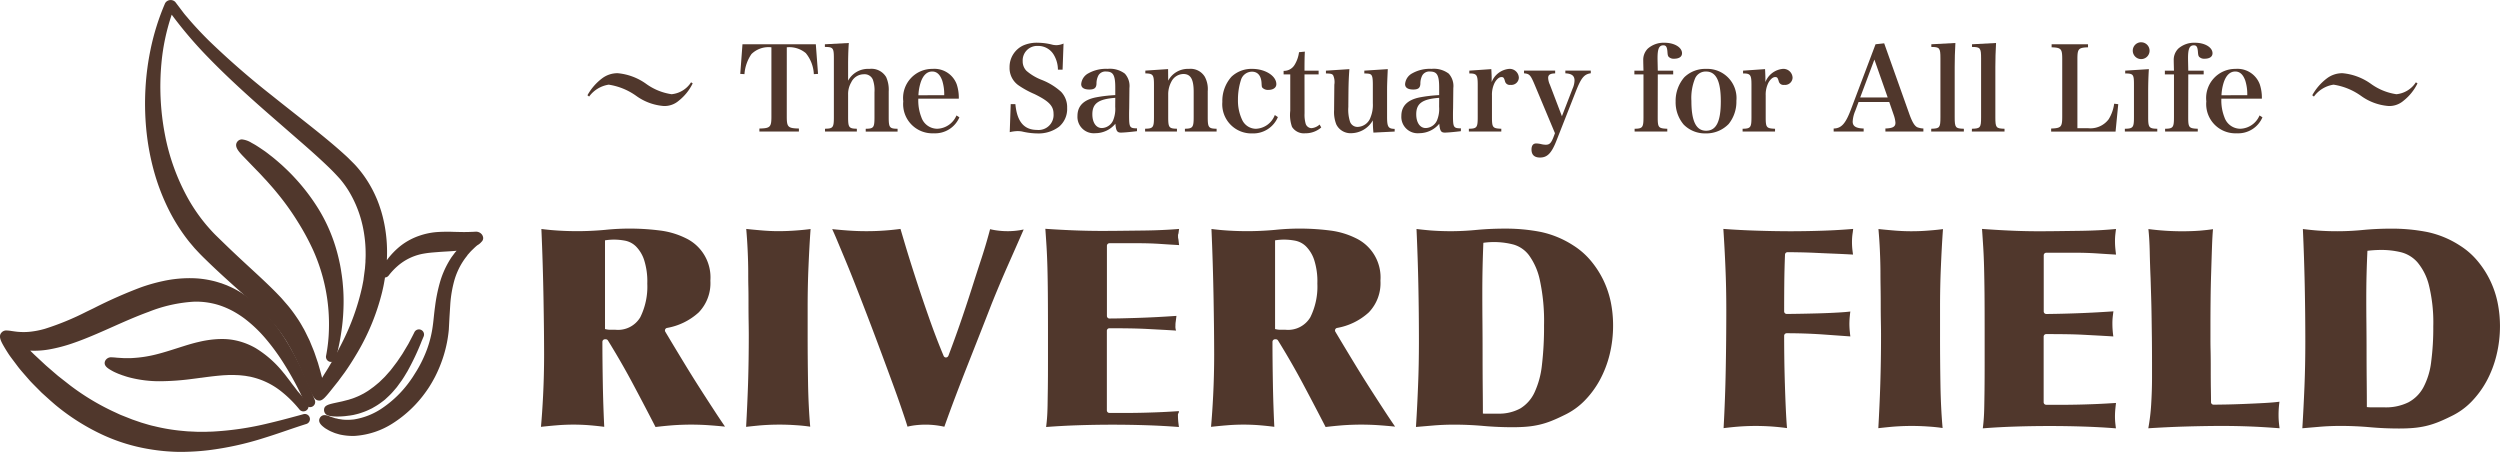
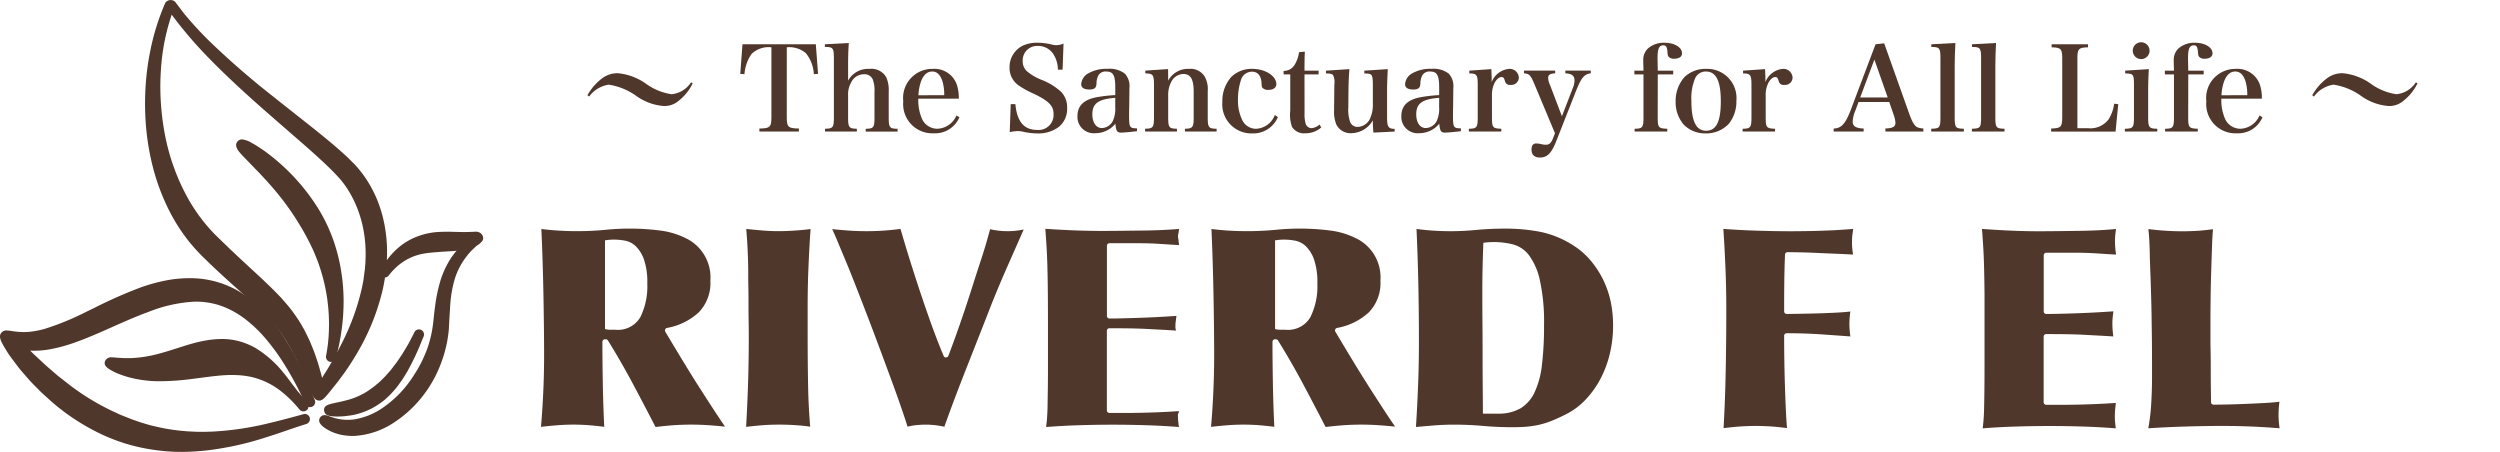
<svg xmlns="http://www.w3.org/2000/svg" width="218.139" height="39.429" viewBox="0 0 218.139 39.429">
  <g transform="translate(0.204 0.202)">
    <g transform="translate(47.004 19.745)">
      <g transform="translate(17.896 0.029)">
        <path d="M204.865,62.557c.052.6.095,1.231.124,1.874.034.728.05,1.392.05,1.971,0,.33,0,.738.012,1.225s.012,1,.012,1.53q0,.768.012,1.5c.009.49.012.9.012,1.232,0,1.4-.02,2.783-.061,4.1-.042,1.283-.1,2.573-.172,3.837q.521-.059,1.137-.119a20.764,20.764,0,0,1,3.212-.025c.44.028.856.071,1.245.13-.1-1.113-.162-2.352-.187-3.689h0q-.037-2.175-.037-4.286V69.355c0-1.2.025-2.39.075-3.535.044-1.033.1-2.127.181-3.255-.366.049-.772.09-1.213.123-.551.042-1.094.063-1.612.063-.467,0-.993-.025-1.564-.076Q205.416,62.617,204.865,62.557Z" transform="translate(-204.856 -62.557)" fill="#50372c" />
      </g>
      <g transform="translate(25.406 0.025)">
        <path d="M236.672,79.625a7.564,7.564,0,0,1,1.651.184q.512-1.434.982-2.672.5-1.316,1-2.584l1.022-2.594q.524-1.327,1.121-2.865c.47-1.171.962-2.334,1.461-3.461q.673-1.516,1.337-3.036l-.371.069a6.808,6.808,0,0,1-1.874.027,5.974,5.974,0,0,1-.686-.123c-.218.832-.464,1.67-.732,2.491q-.437,1.328-.861,2.666c-.369,1.153-.725,2.225-1.06,3.185-.308.884-.64,1.8-.987,2.711a.251.251,0,0,1-.208.143.224.224,0,0,1-.205-.136c-.436-1.037-.873-2.181-1.3-3.4-.42-1.192-.818-2.375-1.186-3.518q-.538-1.664-.9-2.884h0l-.38-1.281a22.261,22.261,0,0,1-4.629.136q-.662-.048-1.33-.118c.092.195.2.44.329.739q.335.8.8,1.913t1,2.486q.535,1.367,1.085,2.808t1.085,2.881q.535,1.439,1,2.707t.81,2.288c.195.567.351,1.041.464,1.414a5.514,5.514,0,0,1,.683-.123A7.807,7.807,0,0,1,236.672,79.625Z" transform="translate(-228.538 -62.545)" fill="#50372c" />
      </g>
      <g transform="translate(44.004 0.017)">
        <path d="M287.183,62.519q.062.867.106,1.584.049.825.075,1.795t.037,2.251q.011,1.28.012,3.241V74.1q0,1.416-.012,2.324l-.024,1.54c-.009.429-.025.8-.051,1.119-.018.234-.044.478-.076.731.913-.07,1.846-.122,2.775-.152,2.02-.066,4.018-.066,6.057,0,.919.03,1.846.082,2.757.152-.016-.115-.031-.232-.045-.351a5.677,5.677,0,0,1-.04-.671.313.313,0,0,1,.068-.223c.006-.049.012-.1.02-.141l-.76.046c-.426.025-.865.046-1.314.062s-.879.029-1.287.037-.731.012-.964.012h-1.744a.222.222,0,0,1-.222-.222V71.418a.222.222,0,0,1,.222-.222q.974,0,1.772.013t1.516.049l1.4.075q.545.03,1.13.067a.006.006,0,0,1,0,0,.984.984,0,0,1-.055-.429,1.9,1.9,0,0,1,.021-.334l.017-.128c.016-.126.031-.257.049-.391-.6.041-1.184.076-1.748.106q-.974.049-1.788.074t-1.409.038c-.4.008-.7.011-.9.011a.222.222,0,0,1-.222-.222V64a.222.222,0,0,1,.222-.222h2.616c.608,0,1.233.022,1.86.063q.788.054,1.6.1c-.018-.145-.035-.29-.051-.436a.729.729,0,0,0-.02-.116.743.743,0,0,1-.02-.233.44.44,0,0,1,.037-.232c.018-.138.034-.266.052-.393-.386.033-.821.061-1.3.085q-.9.045-1.864.055l-1.894.022q-.937.011-1.66.011c-.856,0-1.732-.018-2.6-.055Q288.352,62.6,287.183,62.519Z" transform="translate(-287.183 -62.519)" fill="#50372c" />
      </g>
      <path d="M347.876,78.3q-.65-.993-1.3-2.012t-1.262-2.027q-.611-1.005-1.133-1.875l-.55-.919a.222.222,0,0,1,.147-.332,5.52,5.52,0,0,0,2.768-1.357,3.675,3.675,0,0,0,1.017-2.769,3.789,3.789,0,0,0-2.158-3.711,6.983,6.983,0,0,0-2.2-.66,20.908,20.908,0,0,0-4.831-.061,26.554,26.554,0,0,1-4.072.063c-.486-.029-.985-.075-1.484-.14q.067,1.531.112,3.052.05,1.652.075,3.142t.038,2.719q.011,1.231.012,2.051c0,1.189-.029,2.383-.087,3.547-.052,1.042-.115,1.966-.187,2.754q.7-.078,1.342-.131a17.585,17.585,0,0,1,2.989,0q.6.052,1.192.128c-.058-1.176-.1-2.4-.124-3.724q-.037-2.052-.037-3.691a.222.222,0,0,1,.222-.222h.075a.22.22,0,0,1,.188.106c.8,1.294,1.544,2.589,2.212,3.847q.977,1.833,1.938,3.7.742-.088,1.424-.144a22.507,22.507,0,0,1,3.372,0c.423.031.844.068,1.267.11C348.524,79.282,348.2,78.8,347.876,78.3ZM341.447,70.2a2.256,2.256,0,0,1-2.155,1.094h-.449a1.616,1.616,0,0,1-.237-.016,2.1,2.1,0,0,1-.237-.048V63.491c.133-.021.265-.037.4-.048s.265-.016.4-.016a5.3,5.3,0,0,1,.959.095,1.859,1.859,0,0,1,.935.492,3.021,3.021,0,0,1,.71,1.158,6.135,6.135,0,0,1,.286,2.093A6.023,6.023,0,0,1,341.447,70.2Z" transform="translate(-274.32 -62.467)" fill="#50372c" />
      <path d="M163.513,78.3q-.65-.993-1.3-2.012t-1.262-2.027q-.611-1.005-1.134-1.875l-.55-.919a.223.223,0,0,1,.147-.332,5.517,5.517,0,0,0,2.768-1.357,3.674,3.674,0,0,0,1.017-2.769,3.789,3.789,0,0,0-2.158-3.711,6.982,6.982,0,0,0-2.2-.66,20.9,20.9,0,0,0-4.831-.061,26.556,26.556,0,0,1-4.072.063c-.486-.029-.985-.075-1.484-.14q.067,1.531.112,3.052.05,1.652.075,3.142t.038,2.719q.011,1.231.012,2.051c0,1.189-.029,2.383-.087,3.547-.052,1.042-.115,1.966-.187,2.754q.7-.078,1.342-.131a17.581,17.581,0,0,1,2.988,0q.6.052,1.192.128c-.058-1.176-.1-2.4-.124-3.724q-.037-2.052-.037-3.691a.222.222,0,0,1,.222-.222h.075a.22.22,0,0,1,.188.106c.8,1.294,1.544,2.589,2.212,3.847q.977,1.833,1.938,3.7.742-.088,1.425-.144a22.5,22.5,0,0,1,3.371,0c.423.031.844.068,1.267.11C164.161,79.282,163.836,78.8,163.513,78.3ZM157.084,70.2a2.256,2.256,0,0,1-2.156,1.094h-.449a1.609,1.609,0,0,1-.237-.016,2.081,2.081,0,0,1-.237-.048V63.491c.133-.021.265-.037.4-.048s.265-.016.4-.016a5.308,5.308,0,0,1,.959.095,1.859,1.859,0,0,1,.934.492,3.018,3.018,0,0,1,.71,1.158,6.125,6.125,0,0,1,.287,2.093A6.026,6.026,0,0,1,157.084,70.2Z" transform="translate(-148.423 -62.467)" fill="#50372c" />
      <g transform="translate(76.342)">
        <path d="M406.155,68.878a8.341,8.341,0,0,0-.643-1.909,8.241,8.241,0,0,0-1.092-1.691,6.533,6.533,0,0,0-1.518-1.333,8.456,8.456,0,0,0-2.84-1.186,15.965,15.965,0,0,0-3.147-.293c-.833,0-1.66.038-2.458.111a23.056,23.056,0,0,1-4.012.05c-.415-.035-.832-.077-1.242-.129.074,1.651.129,3.292.161,4.88.034,1.632.05,3.287.05,4.919,0,1.35-.024,2.651-.075,3.869-.044,1.125-.1,2.308-.184,3.607l1.5-.127c.6-.05,1.2-.075,1.8-.075.862,0,1.732.037,2.586.113.83.074,1.688.111,2.547.111.462,0,.882-.017,1.25-.049a7.6,7.6,0,0,0,1.079-.169,7.324,7.324,0,0,0,1.041-.325c.349-.138.741-.315,1.164-.526a6.12,6.12,0,0,0,1.736-1.236,8.125,8.125,0,0,0,1.334-1.8,9.39,9.39,0,0,0,.864-2.243,10.57,10.57,0,0,0,.3-2.54A10.178,10.178,0,0,0,406.155,68.878Zm-6.009,5.5a7.566,7.566,0,0,1-.651,2.394,3.223,3.223,0,0,1-1.223,1.379,3.845,3.845,0,0,1-1.979.459h-1.146c-.049,0-.1,0-.152-.005q0-1.019-.014-2.282-.012-1.387-.012-2.814,0-1.458-.012-2.846t-.012-2.478q0-1.258.024-2.362.023-1.018.067-2.119a6.725,6.725,0,0,1,2.643.156,2.591,2.591,0,0,1,1.331.92,5.688,5.688,0,0,1,.953,2.17,16.921,16.921,0,0,1,.368,3.952A28.253,28.253,0,0,1,400.146,74.38Z" transform="translate(-389.155 -62.465)" fill="#50372c" />
      </g>
      <g transform="translate(103.164 0.008)">
        <g transform="translate(0 0.018)">
          <path d="M473.733,62.548c.077,1.162.138,2.3.182,3.384.051,1.192.075,2.418.075,3.643,0,1.791-.017,3.578-.05,5.312-.029,1.622-.092,3.318-.186,5.046.394-.05.8-.093,1.219-.128a19.994,19.994,0,0,1,4.315.124c-.04-.452-.072-.977-.1-1.566-.034-.74-.063-1.509-.087-2.3s-.042-1.564-.051-2.314-.012-1.376-.012-1.876a.222.222,0,0,1,.222-.222q.753,0,1.518.025t1.519.074l2.518.18c-.017-.118-.032-.247-.044-.386a6.513,6.513,0,0,1-.04-.7,7.057,7.057,0,0,1,.04-.722c.012-.13.026-.252.042-.364-.276.033-.617.061-1.02.085q-.852.05-1.768.075t-1.688.037c-.518.009-.878.013-1.077.013a.222.222,0,0,1-.222-.222q0-1.275.012-2.475t.063-2.479a.222.222,0,0,1,.222-.213q.352,0,1.028.013c.452.008.953.024,1.506.05s1.121.05,1.72.074q.756.032,1.458.072c-.018-.14-.037-.277-.052-.41a6.133,6.133,0,0,1-.038-.7,5.135,5.135,0,0,1,.05-.718c.022-.136.038-.272.052-.411-.81.07-1.682.122-2.595.153-.982.033-1.942.05-2.855.05s-1.895-.017-2.917-.05C475.717,62.674,474.723,62.621,473.733,62.548Z" transform="translate(-473.733 -62.548)" fill="#50372c" />
        </g>
        <g transform="translate(13.524 0.029)">
-           <path d="M516.389,62.581c.054.624.1,1.258.126,1.887.032.744.049,1.411.049,1.983q0,.5.012,1.232c.009.492.012,1.006.012,1.54q0,.772.014,1.507t.012,1.24c0,1.377-.021,2.766-.063,4.127-.038,1.243-.1,2.541-.172,3.862q.522-.06,1.14-.12a20.647,20.647,0,0,1,3.218-.025c.449.029.859.071,1.25.13-.1-1.12-.164-2.367-.187-3.713q-.037-2.187-.036-4.311v-2.5c0-1.208.024-2.4.075-3.556.044-1.039.1-2.141.181-3.277-.366.05-.766.09-1.216.124a18.305,18.305,0,0,1-3.183-.012Q516.941,62.642,516.389,62.581Z" transform="translate(-516.38 -62.581)" fill="#50372c" />
-         </g>
+           </g>
        <g transform="translate(22.568 0.019)">
-           <path d="M544.9,62.55q.062.873.106,1.594.051.827.075,1.805t.038,2.264q.011,1.288.011,3.261V74.2q0,1.423-.011,2.338l0,.08c-.008.575-.015,1.064-.024,1.471-.008.429-.025.805-.051,1.125-.018.236-.044.482-.076.737.911-.071,1.847-.123,2.782-.153,2.025-.065,4.027-.067,6.072,0,.927.031,1.855.082,2.763.153-.016-.116-.031-.234-.044-.355a5.746,5.746,0,0,1-.04-.675,7,7,0,0,1,.04-.736c.015-.151.032-.3.05-.449l-.766.046c-.426.025-.867.046-1.317.062s-.879.03-1.29.038-.731.013-.965.013H550.5a.222.222,0,0,1-.222-.222V71.949a.222.222,0,0,1,.222-.222q.976,0,1.777.012t1.521.05l1.4.075c.372.021.76.043,1.16.069a7.84,7.84,0,0,1-.081-1.108,5.51,5.51,0,0,1,.038-.69c.015-.126.032-.258.05-.393-.605.041-1.189.076-1.756.106q-.976.05-1.789.075c-.542.017-1.014.03-1.413.037s-.7.013-.9.013a.222.222,0,0,1-.222-.222v-4.9a.222.222,0,0,1,.222-.222h2.622c.611,0,1.238.021,1.864.063q.791.054,1.6.1-.027-.219-.05-.44a6.608,6.608,0,0,1-.04-.722,5.43,5.43,0,0,1,.04-.69c.014-.122.03-.251.049-.384-.383.037-.812.07-1.3.1-.6.033-1.229.054-1.869.062l-1.9.025c-.627.009-1.179.012-1.664.012-.871,0-1.749-.021-2.609-.063C546.448,62.655,545.661,62.607,544.9,62.55Z" transform="translate(-544.898 -62.55)" fill="#50372c" />
+           <path d="M544.9,62.55q.062.873.106,1.594.051.827.075,1.805t.038,2.264V74.2q0,1.423-.011,2.338l0,.08c-.008.575-.015,1.064-.024,1.471-.008.429-.025.805-.051,1.125-.018.236-.044.482-.076.737.911-.071,1.847-.123,2.782-.153,2.025-.065,4.027-.067,6.072,0,.927.031,1.855.082,2.763.153-.016-.116-.031-.234-.044-.355a5.746,5.746,0,0,1-.04-.675,7,7,0,0,1,.04-.736c.015-.151.032-.3.05-.449l-.766.046c-.426.025-.867.046-1.317.062s-.879.03-1.29.038-.731.013-.965.013H550.5a.222.222,0,0,1-.222-.222V71.949a.222.222,0,0,1,.222-.222q.976,0,1.777.012t1.521.05l1.4.075c.372.021.76.043,1.16.069a7.84,7.84,0,0,1-.081-1.108,5.51,5.51,0,0,1,.038-.69c.015-.126.032-.258.05-.393-.605.041-1.189.076-1.756.106q-.976.05-1.789.075c-.542.017-1.014.03-1.413.037s-.7.013-.9.013a.222.222,0,0,1-.222-.222v-4.9a.222.222,0,0,1,.222-.222h2.622c.611,0,1.238.021,1.864.063q.791.054,1.6.1-.027-.219-.05-.44a6.608,6.608,0,0,1-.04-.722,5.43,5.43,0,0,1,.04-.69c.014-.122.03-.251.049-.384-.383.037-.812.07-1.3.1-.6.033-1.229.054-1.869.062l-1.9.025c-.627.009-1.179.012-1.664.012-.871,0-1.749-.021-2.609-.063C546.448,62.655,545.661,62.607,544.9,62.55Z" transform="translate(-544.898 -62.55)" fill="#50372c" />
        </g>
        <g transform="translate(37.079 0.036)">
          <path d="M590.663,62.6c.064.589.1,1.234.116,1.923q.025,1.208.075,2.354l.051,1.689q.025.814.037,1.69l.026,1.86q.011.989.012,2.188v1.3c0,.726-.025,1.5-.075,2.312a17.214,17.214,0,0,1-.25,2.068c1.129-.072,2.252-.125,3.342-.156,1.172-.033,2.215-.049,3.1-.049.809,0,1.639.017,2.469.049.766.031,1.62.083,2.543.154q-.028-.213-.05-.421a6.383,6.383,0,0,1-.038-.71,8.084,8.084,0,0,1,.038-.834c.012-.125.026-.241.041-.351-.351.045-.767.082-1.245.108-.617.034-1.229.063-1.838.087s-1.166.042-1.667.05-.836.013-1,.013a.222.222,0,0,1-.222-.222q0-.3-.012-1.1c-.009-.533-.012-1.1-.012-1.7s0-1.167-.014-1.706-.012-.931-.012-1.166V70.888q0-.874.012-2.075t.051-2.427q.037-1.223.075-2.311c.02-.569.048-1.06.084-1.464-.4.06-.8.1-1.195.133-.47.033-.976.05-1.5.05A22.761,22.761,0,0,1,590.663,62.6Zm5.911,15.1h0Z" transform="translate(-590.655 -62.605)" fill="#50372c" />
        </g>
-         <path d="M650.077,68.943a8.194,8.194,0,0,0-1.74-3.623,6.507,6.507,0,0,0-1.521-1.34,8.436,8.436,0,0,0-2.846-1.194,15.922,15.922,0,0,0-3.152-.3c-.838,0-1.667.037-2.465.112a23.206,23.206,0,0,1-4.023.05c-.42-.034-.838-.078-1.245-.129.077,1.7.13,3.349.162,4.911.034,1.642.051,3.307.051,4.95,0,1.357-.025,2.667-.075,3.892-.049,1.2-.11,2.418-.185,3.63l1.506-.128c.589-.05,1.2-.075,1.8-.075.873,0,1.744.037,2.592.113s1.7.112,2.552.112c.464,0,.885-.017,1.255-.049a7.772,7.772,0,0,0,1.08-.17,7.512,7.512,0,0,0,1.043-.328c.346-.136.738-.314,1.169-.529a6.162,6.162,0,0,0,1.74-1.243,8.244,8.244,0,0,0,1.336-1.811,9.361,9.361,0,0,0,.865-2.256,10.6,10.6,0,0,0,.307-2.556A10.281,10.281,0,0,0,650.077,68.943Zm-5.8,5.187a6.327,6.327,0,0,1-.674,2.2,3.205,3.205,0,0,1-1.312,1.311,4.45,4.45,0,0,1-2.1.437h-1.149a3,3,0,0,1-.375-.025q0-.974-.012-2.21t-.013-2.509q0-1.3-.013-2.535t-.012-2.21q0-1.124.025-2.11t.075-2.061a10.487,10.487,0,0,1,1.2-.075,7.306,7.306,0,0,1,1.723.2,2.838,2.838,0,0,1,1.448.887,4.984,4.984,0,0,1,1,2.01,13.6,13.6,0,0,1,.375,3.571A22.58,22.58,0,0,1,644.276,74.13Z" transform="translate(-582.518 -62.49)" fill="#50372c" />
      </g>
    </g>
    <g transform="translate(51.058 3.488)">
      <path d="M161.2,21.634a4.709,4.709,0,0,1,1.293-1.486,2.219,2.219,0,0,1,1.354-.438,5.049,5.049,0,0,1,2.515.957,5.037,5.037,0,0,0,2.179.876,2.284,2.284,0,0,0,1.7-1.038l.143.092a4.356,4.356,0,0,1-1.222,1.517,1.894,1.894,0,0,1-1.3.458,4.721,4.721,0,0,1-2.393-.875,5.572,5.572,0,0,0-2.413-.988,2.6,2.6,0,0,0-1.71,1.039Z" transform="translate(-161.204 -17.012)" fill="#50372c" />
      <path d="M207.289,18.04c0,.936.1,1.038,1.059,1.059v.264H204.9V19.1c.947-.021,1.049-.122,1.049-1.059V12.013a2.125,2.125,0,0,0-1.741.59,3.54,3.54,0,0,0-.611,1.751l-.366-.021.193-2.586h6.4l.194,2.586-.367.021a3.128,3.128,0,0,0-.7-1.833,2.241,2.241,0,0,0-1.66-.509Z" transform="translate(-189.901 -11.575)" fill="#50372c" />
      <path d="M228.547,14.683a1.974,1.974,0,0,1,1.853-1.028,1.494,1.494,0,0,1,1.466.713,2.672,2.672,0,0,1,.224,1.253v2.24c0,.916.071,1.008.774,1.018v.244h-2.78v-.244c.692-.01.764-.1.764-1.018V15.691a2.807,2.807,0,0,0-.142-1.1.775.775,0,0,0-.784-.468,1.218,1.218,0,0,0-1.1.7,2.032,2.032,0,0,0-.275,1.079v1.955c0,.906.071,1.008.763,1.018v.244h-2.779v-.244c.7-.01.774-.1.774-1.018V12.728c0-.9-.071-.988-.784-.988v-.234l2.087-.112c-.051.784-.061,1.273-.061,2.087Z" transform="translate(-205.807 -11.333)" fill="#50372c" />
      <path d="M249.4,21.118a3.984,3.984,0,0,0,.265,1.619,1.465,1.465,0,0,0,1.385,1.008,1.889,1.889,0,0,0,1.68-1.161l.255.163a2.305,2.305,0,0,1-2.24,1.395,2.549,2.549,0,0,1-2.658-2.79,2.54,2.54,0,0,1,2.556-2.83,2.073,2.073,0,0,1,2.107,1.344,3.713,3.713,0,0,1,.183,1.252Zm2.26-.3a3.978,3.978,0,0,0-.173-1.273c-.194-.539-.479-.794-.876-.794-.438,0-.774.305-.988.9a4.312,4.312,0,0,0-.214,1.171Z" transform="translate(-220.534 -16.201)" fill="#50372c" />
      <path d="M277.435,16.664h.407c.142,1.527.753,2.25,1.894,2.25a1.309,1.309,0,0,0,1.436-1.4c0-.693-.4-1.11-1.67-1.731a7.953,7.953,0,0,1-1.333-.723,1.843,1.843,0,0,1-.835-1.619,2.067,2.067,0,0,1,1.2-1.9,2.985,2.985,0,0,1,1.3-.234,5.3,5.3,0,0,1,1.242.173,1.678,1.678,0,0,0,.356.04,1.653,1.653,0,0,0,.611-.142l-.082,2.281h-.407a2.555,2.555,0,0,0-.346-1.273,1.575,1.575,0,0,0-1.405-.8,1.261,1.261,0,0,0-1.323,1.324,1.175,1.175,0,0,0,.336.855,4.529,4.529,0,0,0,1.323.784,5.483,5.483,0,0,1,1.69,1.038,1.946,1.946,0,0,1,.529,1.415,2.021,2.021,0,0,1-.713,1.639,2.971,2.971,0,0,1-1.863.58,6.1,6.1,0,0,1-1.374-.173,2.387,2.387,0,0,0-.387-.031,3.3,3.3,0,0,0-.672.092Z" transform="translate(-240.506 -11.268)" fill="#50372c" />
      <path d="M301.213,23.959c-.6.071-1.14.122-1.405.122-.326,0-.427-.153-.479-.774a2.265,2.265,0,0,1-1.741.825,1.426,1.426,0,0,1-1.568-1.5c0-.876.539-1.415,1.629-1.629a12.374,12.374,0,0,1,1.67-.193v-.662c0-1.079-.183-1.395-.794-1.395a.7.7,0,0,0-.682.346,1.539,1.539,0,0,0-.163.723c-.02.366-.193.5-.621.5-.468,0-.713-.163-.713-.469a1.166,1.166,0,0,1,.631-.947,3.12,3.12,0,0,1,1.67-.387,2.168,2.168,0,0,1,1.507.417,1.606,1.606,0,0,1,.4,1.262l-.01.886-.01.886c-.01.285-.01.479-.01.55,0,1.12.041,1.181.692,1.191Zm-1.894-2.912c-1.476.112-2,.489-2,1.436,0,.723.326,1.2.825,1.2a1.108,1.108,0,0,0,.987-.672,2.6,2.6,0,0,0,.183-1.181Z" transform="translate(-253.267 -16.201)" fill="#50372c" />
      <path d="M316.64,19.55a1.947,1.947,0,0,1,1.812-1.028,1.446,1.446,0,0,1,1.385.692,2.257,2.257,0,0,1,.254,1.252v2.26c0,.906.071,1.008.774,1.018v.244H318.1v-.244c.682-.01.764-.122.764-1.018v-2.2c0-1.1-.265-1.558-.9-1.558a1.2,1.2,0,0,0-1.048.672,2.361,2.361,0,0,0-.275,1.048v2.036c0,.916.071,1.008.764,1.018v.244h-2.78v-.244c.7-.01.774-.112.774-1.018v-2.82c0-.865-.082-.977-.753-.988v-.244l1.985-.133Z" transform="translate(-265.971 -16.201)" fill="#50372c" />
      <path d="M340.729,22.727a2.33,2.33,0,0,1-2.23,1.425,2.543,2.543,0,0,1-2.617-2.749,3.167,3.167,0,0,1,.8-2.2,2.542,2.542,0,0,1,1.812-.682c1.13,0,2.1.611,2.1,1.334,0,.306-.275.5-.692.5a.677.677,0,0,1-.519-.184c-.061-.081-.061-.081-.082-.448-.041-.611-.336-.957-.835-.957a1.009,1.009,0,0,0-.936.651,5.573,5.573,0,0,0-.285,1.8,3.912,3.912,0,0,0,.356,1.731,1.335,1.335,0,0,0,1.211.8,1.844,1.844,0,0,0,1.649-1.2Z" transform="translate(-280.488 -16.201)" fill="#50372c" />
      <path d="M354.578,19.156a2.807,2.807,0,0,0,.1.916.552.552,0,0,0,.5.377,1.21,1.21,0,0,0,.713-.316l.143.254a2.089,2.089,0,0,1-1.4.509,1.226,1.226,0,0,1-1.151-.56,3.123,3.123,0,0,1-.153-1.4V15.756h-.58V15.45a1.082,1.082,0,0,0,.967-.54,2.762,2.762,0,0,0,.377-1.089l.509-.051c-.02.418-.03.733-.03,1.66h1.232v.326h-1.232Z" transform="translate(-292.01 -12.956)" fill="#50372c" />
      <path d="M368.528,24.125a10.029,10.029,0,0,1-.051-1.069,2.205,2.205,0,0,1-1.874,1.12,1.381,1.381,0,0,1-1.313-.764,2.926,2.926,0,0,1-.193-1.262v-.143l.02-2.057c0-.03.01-.051.01-.081a1.42,1.42,0,0,0-.112-.743c-.092-.122-.173-.153-.631-.163v-.244l2.046-.133c-.051.733-.071,1.12-.081,2.026l-.01,1.079v.193a3.469,3.469,0,0,0,.132,1.242.685.685,0,0,0,.713.5,1.233,1.233,0,0,0,1.1-.855,2.874,2.874,0,0,0,.193-1.211V19.95c0-.56-.041-.764-.153-.876-.1-.081-.163-.1-.59-.112v-.244l2.046-.133c-.061,1.395-.061,1.395-.061,2.036V22.74c0,.886.1,1.049.662,1.059v.234Z" transform="translate(-299.951 -16.244)" fill="#50372c" />
      <path d="M390.328,23.959c-.6.071-1.14.122-1.405.122-.326,0-.427-.153-.479-.774a2.266,2.266,0,0,1-1.741.825,1.426,1.426,0,0,1-1.568-1.5c0-.876.54-1.415,1.629-1.629a12.367,12.367,0,0,1,1.67-.193v-.662c0-1.079-.183-1.395-.794-1.395a.7.7,0,0,0-.682.346,1.535,1.535,0,0,0-.163.723c-.02.366-.193.5-.621.5-.468,0-.713-.163-.713-.469a1.166,1.166,0,0,1,.631-.947,3.12,3.12,0,0,1,1.67-.387,2.169,2.169,0,0,1,1.507.417,1.607,1.607,0,0,1,.4,1.262l-.01.886-.01.886c-.01.285-.01.479-.01.55,0,1.12.041,1.181.693,1.191Zm-1.894-2.912c-1.476.112-2,.489-2,1.436,0,.723.326,1.2.825,1.2a1.108,1.108,0,0,0,.988-.672,2.6,2.6,0,0,0,.183-1.181Z" transform="translate(-314.121 -16.201)" fill="#50372c" />
      <path d="M405.679,18.542c.02.387.03.621.03.825v.306a1.811,1.811,0,0,1,1.507-1.151.8.8,0,0,1,.865.774.656.656,0,0,1-.733.621.419.419,0,0,1-.478-.326c-.082-.285-.132-.356-.3-.356h-.02c-.194.01-.4.183-.57.479a2.3,2.3,0,0,0-.245,1.13v1.883c0,.916.061.988.815,1.018v.244h-2.83v-.244c.7-.01.773-.112.773-1.018v-2.82c0-.865-.092-.988-.733-.988v-.244Z" transform="translate(-326.815 -16.201)" fill="#50372c" />
      <path d="M423.117,20.582a1.85,1.85,0,0,0,.173-.713c0-.417-.234-.6-.8-.631V19h2.219v.234c-.57.081-.825.376-1.283,1.527l-1.731,4.4c-.417,1.048-.784,1.425-1.415,1.425-.489,0-.743-.234-.743-.7,0-.346.142-.529.407-.529a2.035,2.035,0,0,1,.407.051,1.931,1.931,0,0,0,.428.061c.316,0,.458-.132.651-.6l.153-.407L419.8,20.205c-.346-.815-.438-.927-.917-.967V19H421.6v.244c-.438.01-.611.122-.611.4a1.574,1.574,0,0,0,.153.59l1.048,2.749Z" transform="translate(-337.166 -16.53)" fill="#50372c" />
      <path d="M451.287,17.816c0,.916.061.988.835,1.018v.244h-2.851v-.244c.7-.01.774-.112.774-1.018V14.09h-.794v-.326h.794c-.01-.346-.02-.723-.02-.886a1.374,1.374,0,0,1,.4-1.039,2.091,2.091,0,0,1,1.456-.509c.855,0,1.527.4,1.527.916,0,.305-.255.478-.692.478a.608.608,0,0,1-.479-.173c-.061-.081-.082-.153-.1-.407-.031-.448-.122-.59-.356-.59-.377,0-.509.3-.509,1.11,0,.2.01.5.021,1.1h1.344v.326h-1.344Z" transform="translate(-357.904 -11.29)" fill="#50372c" />
      <path d="M461.37,19.245a2.619,2.619,0,0,1,1.9-.723,2.549,2.549,0,0,1,2.637,2.789,3.1,3.1,0,0,1-.672,2.016,2.713,2.713,0,0,1-2.016.824,2.6,2.6,0,0,1-1.914-.773,3,3,0,0,1-.7-2.005A3.137,3.137,0,0,1,461.37,19.245Zm1.894,4.673c.886,0,1.283-.794,1.283-2.566s-.407-2.6-1.293-2.6a1.008,1.008,0,0,0-.947.59,4.5,4.5,0,0,0-.326,1.975C461.981,23.083,462.389,23.918,463.264,23.918Z" transform="translate(-365.659 -16.201)" fill="#50372c" />
      <path d="M481,18.542c.02.387.03.621.03.825v.306a1.811,1.811,0,0,1,1.507-1.151.8.8,0,0,1,.865.774.656.656,0,0,1-.733.621.419.419,0,0,1-.478-.326c-.082-.285-.132-.356-.3-.356h-.02c-.194.01-.4.183-.57.479a2.3,2.3,0,0,0-.245,1.13v1.883c0,.916.061.988.815,1.018v.244h-2.83v-.244c.7-.01.773-.112.773-1.018v-2.82c0-.865-.092-.988-.733-.988v-.244Z" transform="translate(-378.251 -16.201)" fill="#50372c" />
      <path d="M505.969,17.386a2.707,2.707,0,0,0-.224.936c0,.4.285.58.957.6v.264h-2.617v-.264c.662-.01,1.028-.408,1.487-1.609l2.168-5.742.753-.082,2.22,6.241c.234.631.427.957.661,1.079a1.69,1.69,0,0,0,.54.112v.264H508.6v-.264c.641-.021.875-.153.875-.489V18.4a2.644,2.644,0,0,0-.153-.672l-.387-1.12h-2.677Zm1.67-4.48L506.4,16.215h2.4Z" transform="translate(-395.35 -11.399)" fill="#50372c" />
      <path d="M530.936,18.877c.743-.02.8-.092.8-1.018V12.728c0-.9-.072-.988-.794-.988v-.234l2.1-.112c-.041.753-.061,1.405-.061,2.087v4.378c0,.927.061,1,.8,1.018v.244h-2.851Z" transform="translate(-413.685 -11.333)" fill="#50372c" />
      <path d="M542.124,18.877c.743-.02.8-.092.8-1.018V12.728c0-.9-.071-.988-.794-.988v-.234l2.1-.112c-.041.753-.061,1.405-.061,2.087v4.378c0,.927.061,1,.8,1.018v.244h-2.851Z" transform="translate(-421.325 -11.333)" fill="#50372c" />
      <path d="M563.922,19.1c.876-.031.967-.133.967-1.059V13.072c0-.927-.081-1.028-.926-1.059v-.265h3.176v.265c-.845.03-.926.132-.926,1.059v6h.937a1.987,1.987,0,0,0,1.792-.784,3.432,3.432,0,0,0,.479-1.354l.356.041-.234,2.392h-5.62Z" transform="translate(-436.21 -11.575)" fill="#50372c" />
      <path d="M586.295,13.544c-.041.611-.061,1.324-.061,1.975v2.209c0,.906.071,1.008.794,1.018v.244H584.2v-.244c.723-.01.794-.112.794-1.018v-2.82c0-.906-.051-.977-.764-.988v-.244Zm-.672-2.342a.733.733,0,1,1-.733.733A.73.73,0,0,1,585.622,11.2Z" transform="translate(-450.056 -11.202)" fill="#50372c" />
      <path d="M597.249,17.816c0,.916.061.988.835,1.018v.244h-2.851v-.244c.7-.01.774-.112.774-1.018V14.09h-.794v-.326h.794c-.01-.346-.02-.723-.02-.886a1.374,1.374,0,0,1,.4-1.039,2.092,2.092,0,0,1,1.456-.509c.855,0,1.527.4,1.527.916,0,.305-.255.478-.692.478a.609.609,0,0,1-.479-.173c-.061-.081-.081-.153-.1-.407-.031-.448-.122-.59-.356-.59-.377,0-.509.3-.509,1.11,0,.2.01.5.021,1.1h1.344v.326h-1.344Z" transform="translate(-457.578 -11.29)" fill="#50372c" />
      <path d="M607.929,21.118a3.984,3.984,0,0,0,.265,1.619,1.465,1.465,0,0,0,1.385,1.008,1.889,1.889,0,0,0,1.68-1.161l.254.163a2.305,2.305,0,0,1-2.24,1.395,2.549,2.549,0,0,1-2.657-2.79,2.54,2.54,0,0,1,2.556-2.83,2.073,2.073,0,0,1,2.107,1.344,3.718,3.718,0,0,1,.184,1.252Zm2.26-.3a3.993,3.993,0,0,0-.173-1.273c-.193-.539-.479-.794-.876-.794-.438,0-.774.305-.988.9a4.3,4.3,0,0,0-.214,1.171Z" transform="translate(-465.364 -16.201)" fill="#50372c" />
      <path d="M635.765,21.634a4.7,4.7,0,0,1,1.293-1.486,2.219,2.219,0,0,1,1.354-.438,5.047,5.047,0,0,1,2.515.957,5.039,5.039,0,0,0,2.179.876,2.285,2.285,0,0,0,1.7-1.038l.142.092a4.356,4.356,0,0,1-1.222,1.517,1.893,1.893,0,0,1-1.3.458,4.719,4.719,0,0,1-2.392-.875,5.574,5.574,0,0,0-2.413-.988,2.6,2.6,0,0,0-1.71,1.039Z" transform="translate(-485.27 -17.012)" fill="#50372c" />
    </g>
    <path d="M45.7,98.213c-.074-.086-.153-.177-.222-.252q-.261-.353-.513-.67c-.069-.1-.15-.209-.237-.322l-.263-.343c-.067-.089-.138-.18-.209-.26a9.144,9.144,0,0,0-2.383-2.117,5.666,5.666,0,0,0-3.385-.748,9.006,9.006,0,0,0-1.436.229c-.4.092-.739.19-1.043.282-.282.087-.558.175-.828.261-.627.2-1.22.389-1.777.528a10.943,10.943,0,0,1-2.117.335c-.212.016-.41.013-.6.011H30.48l-.629-.038c-.457-.05-.746-.069-.824.165-.1.258.206.427.6.642.146.077.319.149.518.234l.322.12a6.472,6.472,0,0,0,.707.21,10.229,10.229,0,0,0,2.4.286,22.22,22.22,0,0,0,2.888-.207c.227-.027.472-.06.731-.1.518-.07,1.105-.15,1.726-.2.158-.016.318-.024.48-.032l.206-.011.214,0c.166,0,.337,0,.514.008.2,0,.391.024.6.046l.117.012c.076.011.152.024.228.038l.142.024a3.3,3.3,0,0,1,.348.076,6.739,6.739,0,0,1,2.527,1.237A10.341,10.341,0,0,1,45.957,99.3a.244.244,0,0,0,.376-.31c-.106-.129-.265-.333-.478-.606Z" transform="translate(-19.873 -63.899)" fill="#50372c" />
    <path d="M46.145,99.593a.444.444,0,0,1-.344-.162,10.152,10.152,0,0,0-1.631-1.613,6.537,6.537,0,0,0-2.449-1.2h-.005a3.123,3.123,0,0,0-.326-.072h-.006l-.166-.029c-.067-.012-.131-.023-.2-.032l-.113-.012c-.192-.021-.389-.042-.58-.045h-.01c-.089-.006-.185-.009-.3-.009s-.26,0-.386,0h-.022l-.214.011c-.158.008-.308.015-.456.03-.616.052-1.2.13-1.711.2l-.025,0c-.254.035-.495.067-.718.094a22.3,22.3,0,0,1-2.914.208,10.431,10.431,0,0,1-2.448-.292,6.6,6.6,0,0,1-.719-.213l-.006,0-.005,0-.322-.12-.008,0-.018-.008c-.2-.083-.366-.155-.515-.233-.421-.232-.853-.47-.692-.89a.569.569,0,0,1,.592-.329,4.272,4.272,0,0,1,.439.032l.617.037H30.7l.2,0c.147,0,.263,0,.376-.012h.005a10.753,10.753,0,0,0,2.077-.329c.561-.14,1.173-.336,1.766-.525.292-.093.556-.177.83-.262.31-.094.652-.193,1.058-.286a9.193,9.193,0,0,1,1.466-.233c.192-.014.379-.021.557-.021a5.528,5.528,0,0,1,1.216.126,6.027,6.027,0,0,1,1.727.669,9.35,9.35,0,0,1,2.436,2.162c.082.092.159.193.217.27l.262.342c.082.106.166.216.24.325.166.209.336.431.506.661.065.071.137.154.206.234l.164.187.007.009c.24.308.382.488.475.6a.446.446,0,0,1-.345.728Zm-4.331-3.368a6.944,6.944,0,0,1,2.6,1.273,10.536,10.536,0,0,1,1.7,1.675.04.04,0,0,0,.032.015.04.04,0,0,0,.026-.009.042.042,0,0,0,.006-.059c-.1-.117-.238-.3-.478-.606l-.161-.184c-.07-.08-.142-.164-.205-.233l-.014-.017c-.171-.231-.343-.455-.509-.665L44.8,97.4c-.067-.1-.15-.207-.229-.311l-.263-.344c-.055-.073-.127-.167-.2-.248l-.006-.007a8.95,8.95,0,0,0-2.329-2.071,5.622,5.622,0,0,0-1.61-.623,5.135,5.135,0,0,0-1.13-.117c-.168,0-.346.007-.528.02a8.8,8.8,0,0,0-1.4.224c-.4.09-.729.187-1.031.278-.271.084-.534.167-.825.26-.6.191-1.217.389-1.79.532a11.165,11.165,0,0,1-2.154.341c-.121.009-.249.013-.4.013l-.205,0h-.226l-.629-.038h-.01c-.147-.016-.288-.03-.4-.03-.191,0-.2.039-.21.058l0,.01c-.036.093.251.251.505.391.131.069.294.138.482.217l.014.006.319.119a6.259,6.259,0,0,0,.679.2h.006a10.022,10.022,0,0,0,2.356.28h.142a22.87,22.87,0,0,0,2.719-.206c.221-.026.46-.059.713-.093l.025,0c.518-.07,1.1-.149,1.728-.2.155-.016.317-.024.474-.032l.218-.011h.038c.125,0,.254,0,.386,0s.227,0,.324.009c.207,0,.412.026.61.047l.116.012h.008c.072.01.143.023.212.035l.162.028A3.488,3.488,0,0,1,41.814,96.225Z" transform="translate(-19.873 -63.899)" fill="#50372c" />
    <path d="M66.9,40.916c.18.179.363.377.556.585.095.1.192.207.286.307l.2.228c.236.265.48.54.721.839a22.907,22.907,0,0,1,1.863,2.588,21.513,21.513,0,0,1,1.328,2.452,15.878,15.878,0,0,1,1.4,7.143,13.72,13.72,0,0,1-.25,2.218.245.245,0,0,0,.183.29.257.257,0,0,0,.055.006.244.244,0,0,0,.237-.186c.088-.357.19-.786.285-1.263.1-.522.184-1.04.244-1.54.066-.542.106-1.129.12-1.744a15.676,15.676,0,0,0-.066-1.853c-.019-.247-.052-.494-.084-.733l-.065-.426c-.039-.233-.08-.474-.133-.7a15.24,15.24,0,0,0-.481-1.758,14.131,14.131,0,0,0-1.3-2.807A17.288,17.288,0,0,0,69.895,41.8c-.368-.4-.743-.751-1.08-1.065l-.022-.019c-.344-.3-.669-.584-.985-.819l-.086-.066c-.127-.1-.25-.192-.375-.281l-.418-.283c-.132-.088-.257-.168-.377-.243s-.231-.131-.332-.185c-.514-.271-.824-.375-.992-.147s.015.491.4.914Z" transform="translate(-44.566 -26.399)" fill="#50372c" />
    <path d="M65.484,38.362h0a1.984,1.984,0,0,1,.831.3c.091.049.212.114.34.19l0,0c.128.08.253.161.382.246l.42.284,0,0c.121.087.238.176.361.271l.1.08c.317.236.641.519.985.819l.032.028,0,0c.339.315.72.67,1.092,1.076a17.48,17.48,0,0,1,2.135,2.791A14.334,14.334,0,0,1,73.5,47.3a15.461,15.461,0,0,1,.487,1.78c.054.234.095.476.134.71V49.8l.065.426c.031.23.066.487.086.748a15.838,15.838,0,0,1,.067,1.873c-.013.621-.054,1.215-.121,1.764-.061.506-.143,1.029-.246,1.554-.1.486-.2.916-.288,1.272a.445.445,0,0,1-.433.34.461.461,0,0,1-.1-.011.449.449,0,0,1-.337-.53,13.5,13.5,0,0,0,.245-2.183A15.752,15.752,0,0,0,71.674,48a21.288,21.288,0,0,0-1.315-2.428A22.7,22.7,0,0,0,68.513,43c-.237-.293-.476-.562-.707-.823l-.21-.236c-.094-.1-.191-.2-.286-.306-.182-.2-.371-.4-.551-.58l-1.271-1.316c-.3-.33-.716-.776-.422-1.174A.5.5,0,0,1,65.484,38.362Zm.963.832c-.12-.071-.23-.13-.322-.179a1.886,1.886,0,0,0-.641-.248.1.1,0,0,0-.093.043c-.067.091.05.287.391.656l1.265,1.31c.183.182.374.389.559.588.094.1.191.206.285.306l0,0,.212.238c.235.264.477.537.718.835A23.094,23.094,0,0,1,70.7,45.358a21.655,21.655,0,0,1,1.34,2.475,16.08,16.08,0,0,1,1.421,7.234,13.931,13.931,0,0,1-.254,2.253.043.043,0,0,0,.032.05h.009a.041.041,0,0,0,.04-.032c.086-.352.188-.777.284-1.254.1-.514.181-1.027.241-1.524.065-.536.105-1.116.118-1.724a15.457,15.457,0,0,0-.065-1.829c-.019-.253-.053-.5-.083-.725l-.064-.423c-.039-.229-.079-.466-.13-.689v0a15.054,15.054,0,0,0-.475-1.735,13.918,13.918,0,0,0-1.282-2.765,17.081,17.081,0,0,0-2.087-2.728c-.363-.4-.737-.745-1.068-1.052l-.029-.026c-.337-.295-.656-.573-.963-.8l-.107-.082c-.12-.092-.233-.179-.349-.262l-.416-.282C66.693,39.35,66.571,39.272,66.447,39.194Z" transform="translate(-44.566 -26.399)" fill="#50372c" />
    <path d="M27.075,86.764c-.258-.629-.648-1.579-1.2-2.686h0a23.092,23.092,0,0,0-1.326-2.341A14.459,14.459,0,0,0,22.64,79.36c-.14-.147-.292-.282-.439-.412l-.154-.137c-.068-.059-.139-.114-.209-.17l-.431-.328a8.305,8.305,0,0,0-1.422-.829l-.119-.054c-.085-.039-.171-.078-.256-.108l-.383-.143-.064-.02c-.23-.072-.467-.146-.7-.2a8.131,8.131,0,0,0-1.535-.207,10.618,10.618,0,0,0-2.7.249,14.837,14.837,0,0,0-1.934.558,40.759,40.759,0,0,0-3.908,1.724c-.252.122-.5.243-.744.36a23.822,23.822,0,0,1-3.648,1.5,7.657,7.657,0,0,1-1.414.275,6.009,6.009,0,0,1-1.071,0c-.206-.022-.382-.048-.527-.069-.36-.053-.588-.087-.7.082C.1,81.626.25,81.962.637,82.6c.08.132.171.277.271.433.075.117.161.236.254.36l.521.694c.145.2.308.387.505.615l.566.649c.145.158.3.314.459.475l.549.555.766.691.416.353A18.75,18.75,0,0,0,8.991,90a15.651,15.651,0,0,0,4.077,1.255,16.848,16.848,0,0,0,2.5.235q.184,0,.373,0a20.794,20.794,0,0,0,2.21-.127,26.466,26.466,0,0,0,4.815-1.059c.779-.24,1.515-.493,2.163-.715.557-.191,1.083-.372,1.543-.512a.244.244,0,0,0-.138-.468c-.215.061-.529.146-.921.251l-.269.072c-.518.139-1.145.3-1.86.471a26.523,26.523,0,0,1-4.949.732l-.249.009c-.141.006-.283.014-.424.011l-.67,0-.681-.031c-.106,0-.212-.011-.32-.022l-.331-.03a16.491,16.491,0,0,1-2.489-.423c-.271-.058-.534-.138-.789-.215l-.311-.092-.8-.274-1.019-.407c-.139-.062-.269-.122-.392-.18-.105-.049-.205-.1-.3-.136a21.122,21.122,0,0,1-3.76-2.279l-1.07-.838L4.5,84.855c-.1-.086-.2-.17-.292-.252-.13-.112-.258-.221-.377-.328l-.674-.628c-.168-.154-.327-.3-.473-.449l-.482-.47q-.067-.066-.133-.127c.171.028.345.048.521.059a7.239,7.239,0,0,0,1.719-.11,13.29,13.29,0,0,0,1.951-.515c.591-.2,1.237-.453,2.094-.819.445-.19.9-.392,1.361-.6,1.026-.457,2.088-.93,3.2-1.334a12.824,12.824,0,0,1,4.016-.893,6.844,6.844,0,0,1,2.324.34,7.6,7.6,0,0,1,1.134.49,8.746,8.746,0,0,1,1.077.7,11.933,11.933,0,0,1,1.881,1.792,18.907,18.907,0,0,1,1.5,2.032,27.214,27.214,0,0,1,1.992,3.715.244.244,0,0,0,.447-.2C27.225,87.13,27.156,86.962,27.075,86.764Z" transform="translate(-0.202 -52.473)" fill="#50372c" />
    <path d="M15.941,91.7c-.131,0-.258,0-.378,0a17.055,17.055,0,0,1-2.531-.238A15.843,15.843,0,0,1,8.9,90.186a18.945,18.945,0,0,1-4.088-2.6L4.4,87.228l0,0-.766-.691-.008-.008L3.07,85.97c-.155-.157-.316-.319-.464-.48l0,0-.566-.649c-.2-.231-.365-.423-.516-.628L1,83.516c-.1-.134-.186-.253-.263-.373-.108-.167-.2-.31-.274-.436-.388-.641-.622-1.086-.347-1.4a.545.545,0,0,1,.461-.2,3.117,3.117,0,0,1,.432.046c.163.024.324.048.518.068.119.01.31.024.539.024.166,0,.332-.007.493-.022a7.459,7.459,0,0,0,1.377-.268,23.633,23.633,0,0,0,3.615-1.49l.59-.285L8.3,79.1a40.886,40.886,0,0,1,3.927-1.732,15.042,15.042,0,0,1,1.961-.565,10.846,10.846,0,0,1,2.747-.253,8.323,8.323,0,0,1,1.571.212c.243.051.483.126.716.2l.068.021.011,0,.383.143c.087.031.174.07.27.114l.02.009.094.042.005,0a8.522,8.522,0,0,1,1.457.849l.434.33c.074.059.148.117.219.178l.156.139c.141.125.3.267.449.421a14.65,14.65,0,0,1,1.938,2.408,23.288,23.288,0,0,1,1.337,2.361l0,.008c.55,1.111.941,2.063,1.2,2.693.08.194.148.362.2.493a.447.447,0,0,1-.23.586.441.441,0,0,1-.179.038h0a.447.447,0,0,1-.408-.265,27.011,27.011,0,0,0-1.977-3.688,18.71,18.71,0,0,0-1.482-2.01,11.73,11.73,0,0,0-1.848-1.762A8.562,8.562,0,0,0,20.29,79.4a7.373,7.373,0,0,0-1.1-.476,6.652,6.652,0,0,0-2.256-.33,12.648,12.648,0,0,0-3.953.882c-1.1.4-2.156.87-3.178,1.325l-.029.013c-.464.207-.9.4-1.341.589-.86.368-1.51.622-2.108.825a13.49,13.49,0,0,1-1.981.522,7.521,7.521,0,0,1-1.711.116l.193.188,0,0c.14.145.3.287.46.437l0,0,.675.629c.111.1.228.2.37.322l.021.018c.09.078.182.156.273.237l.433.371,1.067.836a20.921,20.921,0,0,0,3.721,2.255c.078.035.167.076.261.12l.035.017c.109.051.245.115.385.177l1.011.4.785.271.277.082.044.013c.247.074.5.151.761.207l.008,0a16.325,16.325,0,0,0,2.458.418l.33.03c.114.012.214.019.308.021l.679.031.665,0h.063c.1,0,.194,0,.3-.009l.105,0,.2-.007a26.305,26.305,0,0,0,4.907-.726c.735-.172,1.377-.341,1.855-.47l.293-.079c.382-.1.685-.184.894-.244a.446.446,0,0,1,.252.856c-.451.138-.968.315-1.516.5l-.04.014c-.645.221-1.375.472-2.15.711a26.663,26.663,0,0,1-4.851,1.066A20.95,20.95,0,0,1,15.941,91.7ZM4.662,86.921l.414.351a18.541,18.541,0,0,0,4,2.549A15.439,15.439,0,0,0,13.1,91.059a16.67,16.67,0,0,0,2.473.232c.114,0,.238,0,.367,0a20.542,20.542,0,0,0,2.188-.126,26.259,26.259,0,0,0,4.776-1.05c.769-.237,1.5-.487,2.138-.707l.04-.014c.551-.189,1.072-.368,1.529-.508a.042.042,0,0,0-.024-.08c-.212.06-.515.142-.9.245l-.294.079c-.48.129-1.127.3-1.866.472a26.709,26.709,0,0,1-4.986.737l-.2.007-.1,0c-.124.005-.253.011-.382.009l-.666,0h-.009L16.5,90.33c-.1,0-.21-.011-.331-.023l-.329-.03a16.741,16.741,0,0,1-2.517-.428c-.273-.059-.535-.138-.788-.214l-.044-.013-.278-.082-.01,0-.8-.274-.009,0-1.019-.407-.007,0c-.145-.064-.284-.129-.4-.182l-.035-.017c-.091-.042-.177-.083-.257-.118a21.34,21.34,0,0,1-3.8-2.3l-1.073-.841-.007-.006-.439-.375c-.093-.081-.183-.159-.272-.235l-.02-.017c-.144-.123-.264-.226-.38-.331l-.68-.633c-.168-.154-.327-.3-.475-.452l-.48-.468c-.044-.043-.087-.084-.13-.124A.2.2,0,0,1,2.1,82.4c.166.027.335.046.5.057a7.049,7.049,0,0,0,1.671-.108A13.089,13.089,0,0,0,6.2,81.843c.588-.2,1.229-.45,2.079-.813.436-.186.873-.381,1.335-.587l.029-.013c1.028-.458,2.091-.932,3.205-1.336a13.005,13.005,0,0,1,4.08-.905,7.06,7.06,0,0,1,2.392.35,7.774,7.774,0,0,1,1.164.5l.006,0a8.945,8.945,0,0,1,1.1.714,12.125,12.125,0,0,1,1.91,1.82,19.107,19.107,0,0,1,1.515,2.053,27.415,27.415,0,0,1,2.007,3.743.042.042,0,0,0,.038.025.039.039,0,0,0,.016,0,.042.042,0,0,0,.022-.055c-.058-.134-.128-.3-.208-.5-.257-.626-.645-1.572-1.19-2.673l0-.006a22.876,22.876,0,0,0-1.311-2.315A14.243,14.243,0,0,0,22.5,79.5l0,0c-.136-.143-.284-.273-.427-.4l-.155-.138c-.062-.054-.129-.106-.2-.162l-.429-.326a8.114,8.114,0,0,0-1.382-.805l-.1-.045-.021-.009c-.087-.04-.165-.076-.239-.1l-.381-.142-.059-.018c-.228-.071-.459-.143-.687-.191a7.935,7.935,0,0,0-1.5-.2c-.129-.005-.259-.008-.389-.008a10.666,10.666,0,0,0-2.258.253,14.642,14.642,0,0,0-1.908.55,40.568,40.568,0,0,0-3.888,1.716l-.154.075-.591.286a23.969,23.969,0,0,1-3.68,1.515,7.856,7.856,0,0,1-1.451.281c-.173.016-.351.024-.529.024-.245,0-.447-.015-.578-.026-.222-.023-.413-.052-.539-.071a2.889,2.889,0,0,0-.372-.041c-.11,0-.127.025-.136.038a.2.2,0,0,1-.018.022c-.106.115.226.664.386.928.074.123.162.263.268.428.07.11.15.219.246.35l.52.693c.143.194.3.38.5.6l.564.647c.143.155.3.314.452.468l.545.551Z" transform="translate(-0.202 -52.473)" fill="#50372c" />
    <path d="M90.935,97.976l.408-.051c.089-.014.182-.028.292-.049l.156-.038a4.628,4.628,0,0,0,.6-.173,5.236,5.236,0,0,0,.691-.285l.134-.063.022-.011.144-.084a5.311,5.311,0,0,0,.657-.427l.06-.044c.072-.054.147-.109.234-.181l.272-.254a5.43,5.43,0,0,0,.519-.55l.125-.145c.035-.041.07-.081.108-.13l.409-.564c.121-.177.234-.363.342-.542.054-.089.107-.177.166-.272a21.761,21.761,0,0,0,1.172-2.473c.077-.185.148-.355.213-.5a.244.244,0,0,0-.444-.2c-.077.162-.251.5-.526,1.021l-.461.772c-.056.1-.123.2-.19.3l-.348.513-.413.547c-.063.082-.126.163-.181.233l-.48.54c-.029.033-.061.062-.092.092l-.373.363c-.056.055-.115.1-.172.149-.039.032-.078.063-.11.092l-.246.206-.008.007-.21.151-.021.016a4.56,4.56,0,0,1-.486.327c-.062.038-.123.075-.184.114l-.186.094a4.5,4.5,0,0,1-.5.232,4.231,4.231,0,0,1-.445.164c-.071.023-.14.045-.189.064l-.6.155-.433.094c-.786.168-1.023.219-1,.5a.3.3,0,0,0,.1.187A1.629,1.629,0,0,0,90.3,98C90.562,98,90.811,97.986,90.935,97.976Z" transform="translate(-61.085 -62.064)" fill="#50372c" />
    <path d="M90.3,98.206c-.674,0-.881-.111-.977-.194a.5.5,0,0,1-.165-.327c-.034-.454.34-.534,1.161-.71l.428-.093.587-.151c.05-.018.112-.039.188-.063l.006,0a4.022,4.022,0,0,0,.417-.154l.014-.006a4.336,4.336,0,0,0,.479-.221l.181-.092.166-.1.017-.01a4.357,4.357,0,0,0,.46-.309l.026-.019.21-.152.244-.2c.032-.028.069-.058.107-.089l.007-.006c.058-.047.109-.089.157-.136l.392-.382c.023-.022.045-.044.065-.065l.475-.535c.052-.066.11-.141.169-.217l.008-.01.409-.541.349-.515c.065-.095.126-.184.177-.275l0,0,.458-.767c.275-.519.445-.849.52-1.008a.448.448,0,0,1,.4-.256.441.441,0,0,1,.185.04.448.448,0,0,1,.224.584c-.063.146-.134.314-.212.5l0,.009a21.869,21.869,0,0,1-1.18,2.487l0,.006c-.059.094-.112.182-.165.27-.1.173-.223.368-.349.552l0,0-.409.564,0,0c-.041.053-.079.1-.115.139l-.125.145a5.6,5.6,0,0,1-.537.568l-.27.252-.009.008c-.086.072-.16.127-.232.18l-.068.05a5.479,5.479,0,0,1-.677.441l-.145.085-.037.019-.136.064a5.439,5.439,0,0,1-.711.294,4.876,4.876,0,0,1-.623.178l-.154.037-.011,0c-.109.02-.2.034-.287.048l-.01,0h-.006l-.408.051h-.009C90.824,98.188,90.569,98.206,90.3,98.206Zm1.805-1.322a4.386,4.386,0,0,1-.452.167l-.007,0c-.06.019-.134.043-.181.061l-.02.006-.6.155-.007,0-.435.094a4.921,4.921,0,0,0-.763.194c-.083.037-.082.046-.079.092a.11.11,0,0,0,.026.049s.118.1.714.1c.25,0,.49-.016.614-.026l.408-.051c.084-.013.17-.026.271-.045l.15-.036a4.452,4.452,0,0,0,.578-.165l.014,0A5.057,5.057,0,0,0,93,97.2l.138-.065.008,0,.141-.083a5.164,5.164,0,0,0,.633-.411l.006,0,.07-.052c.066-.049.134-.1.21-.163l.268-.25,0,0a5.282,5.282,0,0,0,.5-.53l.125-.145c.034-.039.066-.076.1-.119l.405-.559c.119-.174.229-.355.335-.531.053-.088.107-.177.166-.271a21.554,21.554,0,0,0,1.156-2.439l0-.009c.079-.189.15-.358.214-.507A.042.042,0,0,0,97.459,91a.04.04,0,0,0-.017,0,.042.042,0,0,0-.038.024c-.078.165-.252.5-.531,1.029l-.005.009-.459.77c-.059.106-.128.206-.195.3l0,.005-.348.513-.006.008-.422.558c-.061.079-.122.158-.175.226l-.007.009-.48.54c-.03.033-.059.061-.085.087l-.39.379c-.061.06-.125.112-.182.158l-.011.009c-.034.028-.068.055-.1.08l0,0-.253.213-.012.009-.225.162a4.7,4.7,0,0,1-.5.337l-.017.01c-.057.035-.113.069-.169.1l-.019.011-.184.093A4.71,4.71,0,0,1,92.107,96.883Z" transform="translate(-61.085 -62.064)" fill="#50372c" />
    <path d="M69.182,20.653c0-.01-.007-.02-.011-.029-.1-.222-.348-.211-.749-.192-.15.007-.332.014-.541.016-.266,0-.577,0-.936-.013l-.178,0a13.948,13.948,0,0,0-1.464.029,5.95,5.95,0,0,0-1.332.281,5.415,5.415,0,0,0-1.626.86,6.308,6.308,0,0,0-1.165,1.205c-.075.1-.14.191-.2.28l-.061.089c-.036.052-.07.1-.1.147l-.074.118.043-.48q.005-.126.012-.253c.01-.2.021-.4.018-.606a12.283,12.283,0,0,0-.112-1.789,11.758,11.758,0,0,0-.387-1.815c-.053-.17-.113-.351-.182-.553-.023-.06-.046-.121-.07-.182-.051-.135-.1-.275-.165-.408a10.011,10.011,0,0,0-.677-1.313,9.6,9.6,0,0,0-1-1.36c-.145-.169-.3-.323-.451-.471-.058-.057-.116-.114-.172-.17-.161-.167-.333-.321-.5-.471l-.173-.156c-.929-.829-1.967-1.665-2.951-2.444q-.576-.456-1.161-.916C52.163,9.537,51.5,9.017,50.854,8.5a71,71,0,0,1-5.514-4.8c-.711-.7-1.358-1.4-1.871-2.009-.045-.053-.09-.1-.134-.155-.075-.086-.148-.169-.212-.255L42.383.3a.243.243,0,0,0-.264-.087.245.245,0,0,0-.275.142A20.562,20.562,0,0,0,40.574,4.4a22.665,22.665,0,0,0-.425,3.218,23.44,23.44,0,0,0,.061,3.636,21.33,21.33,0,0,0,.684,3.7A18.519,18.519,0,0,0,42.2,18.314a15.63,15.63,0,0,0,1.729,2.677l.444.526c.1.114.206.223.306.329l.126.134c.107.116.21.217.309.314l.453.44c.789.764,1.584,1.485,2.327,2.15l.371.33c.629.559,1.224,1.088,1.771,1.608l.184.178c.1.1.2.191.291.286l.44.462.121.138c.237.271.46.526.66.8.17.21.318.436.462.655.062.093.122.186.179.268s.115.192.17.288c.035.061.069.121.1.174s.064.112.1.167c.054.092.108.182.156.284l.3.577c.05.1.1.19.144.293l.369.8c.144.338.278.644.4.918l.171.39c.412.973.587,1.235.784,1.246.2.056.425-.2,1.138-1.1l.444-.557.523-.707c.358-.5.743-1.107,1.147-1.8a19.4,19.4,0,0,0,2.094-5.17l.037-.163c.046-.2.094-.414.129-.626l.056-.314.051-.343a.244.244,0,0,0,.331-.051,5.855,5.855,0,0,1,.789-.843,4.867,4.867,0,0,1,2.462-1.157c.356-.061.69-.087.984-.11l.17-.014c.259-.022.516-.037.766-.052.212-.013.419-.025.618-.041.306-.023.575-.054.812-.094l-.492.548-.264.355c-.06.082-.115.17-.17.259-.028.045-.056.09-.089.141a7.65,7.65,0,0,0-.784,1.835,13.939,13.939,0,0,0-.405,2.034c-.042.3-.075.6-.107.9-.042.384-.081.747-.138,1.1a9.878,9.878,0,0,1-.473,1.787,11.125,11.125,0,0,1-.7,1.541c-.037.071-.078.14-.118.207l-.073.125-.362.577-.212.3a9.78,9.78,0,0,1-2.484,2.447A6.308,6.308,0,0,1,58.18,36.8a4.851,4.851,0,0,1-1.044.017L57,36.8l-.088-.014-.083-.013a.741.741,0,0,1-.112-.022c-.058-.016-.114-.029-.169-.042a1.874,1.874,0,0,1-.193-.051c-.114-.039-.217-.072-.292-.094l-.086-.033c-.052-.021-.1-.039-.139-.052-.128-.044-.366-.126-.491.066-.138.211.08.4.175.484a2.708,2.708,0,0,0,.223.175c.084.052.183.11.294.173a2.283,2.283,0,0,0,.285.133l.119.05a1.326,1.326,0,0,0,.194.068l.143.042c.061.018.124.037.2.055a5.093,5.093,0,0,0,1.052.112q.121,0,.242-.006a6.764,6.764,0,0,0,3.118-1.049,10.142,10.142,0,0,0,2.872-2.739c.113-.161.241-.343.362-.549.121-.188.233-.4.352-.616l.055-.1a11.476,11.476,0,0,0,.736-1.818,10.873,10.873,0,0,0,.437-2.212l.057-1.063.073-1.178a10.771,10.771,0,0,1,.355-2.073,6.361,6.361,0,0,1,.759-1.69,5.552,5.552,0,0,1,.389-.539l.072-.093c.057-.061.111-.122.164-.182a3.989,3.989,0,0,1,.321-.334c.117-.118.239-.229.382-.349.032-.018.062-.036.088-.053a.95.95,0,0,0,.253-.224l.013-.011A.231.231,0,0,0,69.182,20.653ZM42.172.851a34.881,34.881,0,0,0,3.434,4.071c1.333,1.373,2.96,2.894,5.123,4.788l2.719,2.362c.782.678,1.7,1.481,2.545,2.3.351.333.707.7,1.084,1.121a8.65,8.65,0,0,1,.824,1.145,10.2,10.2,0,0,1,1,2.292,10.714,10.714,0,0,1,.342,1.589,11.3,11.3,0,0,1,.114,1.591c.005.171,0,.348-.008.518,0,.088-.007.175-.008.249l-.043.575-.122.918s0,.027,0,.028c-.026.182-.063.367-.1.545l-.036.176a20.781,20.781,0,0,1-1.773,4.911c-.348.682-.675,1.285-.973,1.792l-.22.377-.207.336c-.146.226-.272.435-.384.624q-.117.2-.212.369-.03-.15-.067-.324c-.087-.383-.216-.844-.387-1.428l-.292-.859c-.039-.121-.088-.241-.138-.364l-.248-.6c-.048-.125-.107-.245-.164-.36-.026-.053-.053-.107-.081-.166l-.082-.166c-.058-.12-.117-.242-.187-.371-.048-.082-.1-.166-.145-.251a9.2,9.2,0,0,0-.509-.822,12.073,12.073,0,0,0-.754-1.012l-.531-.612c-.107-.118-.218-.232-.33-.348l-.166-.172c-.675-.687-1.423-1.376-2.145-2.042l-.176-.163c-.684-.633-1.392-1.288-2.1-1.971l-.825-.8c-.3-.289-.584-.617-.825-.9a15.172,15.172,0,0,1-1.572-2.244,18.817,18.817,0,0,1-2.123-5.835,22.373,22.373,0,0,1-.291-6.243A18.137,18.137,0,0,1,42.172.851Z" transform="translate(-27.452 -0.202)" fill="#50372c" />
    <path d="M58.034,38.039a5.307,5.307,0,0,1-1.094-.116l-.007,0c-.079-.02-.146-.039-.208-.058l-.142-.042a1.525,1.525,0,0,1-.221-.078l-.083-.035-.031-.013a2.458,2.458,0,0,1-.31-.145c-.112-.063-.214-.123-.3-.176l-.01-.006a2.9,2.9,0,0,1-.238-.187c-.3-.26-.368-.511-.213-.749a.467.467,0,0,1,.4-.213,1,1,0,0,1,.321.067c.04.013.086.031.147.055l.077.03c.075.022.176.055.292.095a1.533,1.533,0,0,0,.155.041l.018,0c.056.013.116.027.177.044h0a.461.461,0,0,0,.067.013l.016,0,.09.014.094.015.114.017a4.667,4.667,0,0,0,1-.016,6.1,6.1,0,0,0,2.48-1,9.58,9.58,0,0,0,2.432-2.4l.207-.3.357-.57.073-.124.008-.014c.036-.06.073-.123.105-.185A10.957,10.957,0,0,0,64.5,30.5a9.677,9.677,0,0,0,.463-1.75c.057-.345.1-.705.137-1.086.032-.3.065-.607.108-.91a14.118,14.118,0,0,1,.411-2.062,7.851,7.851,0,0,1,.8-1.883l0-.006c.029-.045.054-.085.078-.124l.009-.015c.052-.084.111-.18.178-.271l.265-.356.012-.015.128-.142q-.135.013-.282.025c-.2.015-.409.028-.622.041h-.008c-.246.015-.5.03-.754.051l-.178.014c-.288.023-.615.049-.959.108a4.665,4.665,0,0,0-2.363,1.11,5.661,5.661,0,0,0-.762.814.442.442,0,0,1-.322.171l-.019.128v.006l-.056.314c-.035.216-.084.429-.131.636l-.037.163a19.6,19.6,0,0,1-2.115,5.224c-.409.7-.8,1.308-1.158,1.814l-.526.71,0,.006-.444.557c-.71.9-.948,1.18-1.242,1.18a.4.4,0,0,1-.085-.009c-.32-.031-.519-.378-.938-1.368l-.186-.424c-.115-.262-.245-.558-.382-.881l-.368-.792,0-.006c-.039-.092-.084-.178-.132-.269l-.005-.01-.3-.578,0-.006c-.041-.087-.088-.167-.139-.252l-.009-.015c-.033-.055-.066-.111-.1-.169s-.056-.1-.085-.146L52.371,30c-.057-.1-.109-.19-.164-.278s-.106-.158-.162-.242l-.02-.03c-.14-.213-.285-.433-.447-.634l-.007-.009c-.194-.27-.415-.522-.648-.789l-.118-.135-.437-.459c-.083-.085-.173-.171-.268-.263l-.051-.049-.152-.147c-.55-.523-1.167-1.071-1.763-1.6l-.371-.33c-.744-.667-1.542-1.389-2.334-2.156l-.459-.447c-.1-.1-.2-.2-.311-.315l-.124-.132c-.095-.1-.2-.213-.31-.332l0,0-.444-.526,0,0a15.849,15.849,0,0,1-1.751-2.712A18.721,18.721,0,0,1,40.7,15a21.533,21.533,0,0,1-.691-3.731,23.648,23.648,0,0,1-.061-3.667,22.864,22.864,0,0,1,.429-3.247A20.765,20.765,0,0,1,41.658.274a.565.565,0,0,1,.887-.1l.739.975c.061.08.13.16.2.244.045.051.091.1.137.159.511.608,1.153,1.3,1.859,2a70.79,70.79,0,0,0,5.5,4.788c.661.531,1.353,1.075,1.963,1.556q.584.46,1.161.917c.986.781,2.026,1.618,2.96,2.451l.174.157c.17.153.344.309.51.48l.167.166c.154.152.313.308.464.484A9.779,9.779,0,0,1,59.4,15.937a10.222,10.222,0,0,1,.69,1.336c.064.14.12.288.169.418l.014.036c.018.048.036.1.055.143l0,.008c.07.2.13.385.184.559a11.97,11.97,0,0,1,.394,1.848,12.489,12.489,0,0,1,.114,1.815c0,.207-.007.416-.017.6l.014-.018a6.49,6.49,0,0,1,1.2-1.242,5.623,5.623,0,0,1,1.688-.893,6.144,6.144,0,0,1,1.375-.29c.3-.024.613-.036.965-.036.19,0,.37,0,.521.007l.234.006c.34.008.624.016.873.012.175,0,.349-.006.534-.015.1,0,.2-.01.289-.01a.649.649,0,0,1,.652.317l0,.01.008.021a.434.434,0,0,1-.1.537,1.181,1.181,0,0,1-.29.253c-.021.014-.048.031-.082.05-.132.112-.245.215-.354.325l-.009.009a3.721,3.721,0,0,0-.3.307l-.009.01c-.052.058-.1.118-.16.178L68,22.324a5.407,5.407,0,0,0-.377.52l0,0a6.168,6.168,0,0,0-.735,1.635,10.579,10.579,0,0,0-.348,2.035l-.073,1.174-.057,1.062v.008a11.09,11.09,0,0,1-.445,2.253,11.677,11.677,0,0,1-.749,1.85l-.057.107c-.12.223-.234.433-.358.627-.126.214-.261.405-.369.559a10.37,10.37,0,0,1-2.93,2.795,6.966,6.966,0,0,1-3.213,1.079C58.2,38.037,58.115,38.039,58.034,38.039Zm-1.007-.511a4.9,4.9,0,0,0,1.007.107c.075,0,.153,0,.232-.006a6.557,6.557,0,0,0,3.021-1.019A9.963,9.963,0,0,0,64.1,33.925c.11-.156.235-.333.353-.534l0-.007c.117-.182.227-.386.344-.6l.055-.1a11.263,11.263,0,0,0,.721-1.782,10.686,10.686,0,0,0,.429-2.167l.057-1.059.073-1.18a10.984,10.984,0,0,1,.363-2.117,6.576,6.576,0,0,1,.782-1.741,5.72,5.72,0,0,1,.4-.556l.071-.092.012-.014c.056-.06.109-.12.161-.179l.009-.01a4.072,4.072,0,0,1,.324-.337c.12-.12.244-.234.39-.357a.2.2,0,0,1,.031-.021c.032-.018.055-.032.073-.044a.777.777,0,0,0,.2-.176.2.2,0,0,1,.034-.036L69,20.8a.031.031,0,0,0,0-.043.2.2,0,0,1-.018-.039l0-.011c-.018-.037-.048-.081-.285-.081-.079,0-.172,0-.27.009-.19.009-.37.014-.549.016h-.143c-.221,0-.464-.006-.745-.013l-.233-.005c-.149,0-.326-.006-.512-.006-.342,0-.646.011-.931.035a5.739,5.739,0,0,0-1.284.271,5.212,5.212,0,0,0-1.566.828,6.08,6.08,0,0,0-1.127,1.166l0,.005c-.07.088-.13.177-.191.267l-.062.09c-.038.055-.068.1-.093.139l-.075.12a.2.2,0,0,1-.372-.126l.043-.476q.005-.125.012-.25c.01-.184.021-.393.018-.593,0,0,0,0,0-.006a12.081,12.081,0,0,0-.11-1.759,11.562,11.562,0,0,0-.38-1.783c-.052-.166-.11-.344-.178-.541-.019-.047-.037-.1-.055-.144l-.014-.037c-.049-.132-.1-.267-.159-.394l0-.007a9.811,9.811,0,0,0-.664-1.286,9.384,9.384,0,0,0-.98-1.331c-.142-.166-.294-.316-.442-.461-.059-.058-.117-.115-.173-.172-.157-.163-.326-.314-.489-.461l-.175-.158c-.925-.825-1.96-1.658-2.941-2.435q-.575-.456-1.16-.916c-.611-.481-1.3-1.027-1.965-1.558A71.184,71.184,0,0,1,45.2,3.837c-.714-.706-1.365-1.405-1.884-2.023-.044-.052-.088-.1-.131-.152-.075-.086-.152-.174-.222-.266L42.222.421A.042.042,0,0,0,42.189.4l-.012,0a.2.2,0,0,1-.1,0,.042.042,0,0,0-.049.024,20.36,20.36,0,0,0-1.257,4,22.46,22.46,0,0,0-.421,3.189,23.241,23.241,0,0,0,.06,3.6,21.127,21.127,0,0,0,.678,3.661,18.317,18.317,0,0,0,1.295,3.329,15.444,15.444,0,0,0,1.7,2.641l.44.521c.1.115.208.225.3.323l.126.134c.1.112.2.208.3.3l.458.446c.786.762,1.58,1.481,2.321,2.144l.37.33c.6.532,1.218,1.083,1.775,1.613l.151.147.051.049c.093.09.189.182.279.274l.442.464.006.006.121.138c.238.273.464.531.668.815.173.215.322.442.467.661l.019.029c.055.084.11.166.16.24l0,.007c.06.1.114.19.174.294l.016.028c.029.05.057.1.083.143l0,.005c.031.055.062.109.094.162l.01.016c.052.088.106.179.155.282l.3.582c.048.093.1.189.144.294l.368.793,0,.006c.137.322.267.618.382.88l.187.426c.314.743.519,1.121.61,1.126a.2.2,0,0,1,.042.007,4.931,4.931,0,0,0,.926-1.027l.442-.555.521-.7c.351-.494.733-1.093,1.135-1.778a19.2,19.2,0,0,0,2.072-5.114l.037-.161c.046-.2.093-.407.126-.614l.056-.315.05-.34a.2.2,0,0,1,.315-.137.042.042,0,0,0,.057-.008,6.058,6.058,0,0,1,.816-.871,5.069,5.069,0,0,1,2.562-1.2c.361-.061.7-.088.993-.112L65.4,21.6c.258-.022.515-.037.763-.052h.008c.211-.013.416-.025.615-.04.3-.023.564-.053.794-.091a.2.2,0,0,1,.183.334l-.486.541-.258.348c-.056.077-.111.166-.16.245l-.01.015c-.025.04-.051.081-.08.127a7.45,7.45,0,0,0-.761,1.784,13.738,13.738,0,0,0-.4,2.005c-.042.3-.075.6-.106.9-.042.389-.082.754-.14,1.11a10.081,10.081,0,0,1-.483,1.823,11.348,11.348,0,0,1-.709,1.57c-.035.068-.075.134-.113.2l-.008.014-.072.123,0,.007-.362.577-.006.008-.212.3a9.989,9.989,0,0,1-2.538,2.5A6.511,6.511,0,0,1,58.209,37a5.067,5.067,0,0,1-1.09.018h-.009L56.98,37l-.1-.015-.075-.011H56.8l-.014,0a.831.831,0,0,1-.124-.025c-.053-.015-.106-.027-.159-.039l-.019,0a1.851,1.851,0,0,1-.2-.053c-.113-.039-.211-.07-.281-.091l-.016-.006-.086-.033c-.055-.022-.1-.038-.129-.049a.654.654,0,0,0-.192-.045c-.047,0-.057.015-.066.03-.022.033-.02.083.139.222a2.508,2.508,0,0,0,.2.158c.08.049.175.105.283.166a2.127,2.127,0,0,0,.263.121l.031.013.093.039.005,0a1.162,1.162,0,0,0,.165.057l.144.042C56.906,37.5,56.962,37.511,57.027,37.528Zm-1.758-3.8-.032,0a.2.2,0,0,1-.167-.16q-.03-.149-.067-.321c-.085-.374-.214-.834-.382-1.409l-.291-.855c-.038-.117-.084-.231-.134-.352l-.248-.6,0,0c-.044-.116-.1-.231-.156-.342l-.007-.015c-.025-.05-.05-.1-.076-.156l-.08-.163c-.053-.11-.113-.233-.182-.361l-.117-.2L53.3,28.73a9.046,9.046,0,0,0-.5-.8l-.006-.009a11.858,11.858,0,0,0-.739-.991l-.528-.609c-.1-.108-.2-.214-.31-.327l-.179-.185c-.668-.679-1.41-1.364-2.128-2.025l-.2-.18c-.682-.631-1.387-1.284-2.091-1.965l-.825-.8c-.3-.295-.592-.626-.838-.91a15.38,15.38,0,0,1-1.594-2.275,19.019,19.019,0,0,1-2.147-5.9,22.58,22.58,0,0,1-.293-6.3A18.431,18.431,0,0,1,41.983.779a.2.2,0,0,1,.354-.044A34.831,34.831,0,0,0,45.751,4.78c1.326,1.367,2.951,2.884,5.111,4.776l2.718,2.361c.785.681,1.7,1.487,2.552,2.3.353.334.711.7,1.094,1.132a8.856,8.856,0,0,1,.846,1.175A10.4,10.4,0,0,1,59.1,18.866a10.916,10.916,0,0,1,.349,1.619,11.534,11.534,0,0,1,.116,1.617c.005.175,0,.353-.008.525,0,.09-.007.176-.008.249q0,.006,0,.012l-.043.575s0,.008,0,.011l-.122.915c0,.007,0,.013,0,.022v.01c-.026.187-.064.373-.1.554l-.036.179a20.966,20.966,0,0,1-1.79,4.96c-.35.687-.679,1.294-.98,1.805l-.22.376-.21.34c-.156.242-.286.459-.382.621-.07.119-.141.242-.21.365A.2.2,0,0,1,55.269,33.726Zm-.944-3.855.247.6c.05.123.1.25.143.379l.291.856,0,.008c.144.494.261.905.346,1.255.092-.154.207-.344.34-.55l.205-.333.218-.372c.3-.5.622-1.1.967-1.782a20.574,20.574,0,0,0,1.755-4.861l.035-.175c.036-.177.072-.357.1-.532l0-.017v-.011l.121-.912.043-.563c0-.074,0-.16.008-.248.006-.17.013-.342.008-.5,0,0,0,0,0-.006a11.126,11.126,0,0,0-.112-1.563,10.51,10.51,0,0,0-.336-1.559,9.993,9.993,0,0,0-.982-2.246,8.443,8.443,0,0,0-.8-1.117c-.373-.415-.723-.778-1.069-1.106-.845-.811-1.757-1.613-2.538-2.29L50.6,9.862c-2.17-1.9-3.8-3.425-5.135-4.8A36.321,36.321,0,0,1,42.231,1.28a18.407,18.407,0,0,0-.894,4.206,22.17,22.17,0,0,0,.288,6.186,18.611,18.611,0,0,0,2.1,5.771,14.976,14.976,0,0,0,1.551,2.215c.239.277.523.6.813.884l.824.8c.7.678,1.4,1.329,2.084,1.959l.195.18c.721.665,1.467,1.353,2.143,2.041l.18.186c.106.11.216.224.321.34l.533.615.005.006a12.249,12.249,0,0,1,.763,1.024,9.387,9.387,0,0,1,.517.834l.027.048.117.2,0,.006c.073.137.136.265.191.379l.081.166c.026.056.05.1.074.152l.007.014C54.212,29.614,54.274,29.738,54.324,29.871Z" transform="translate(-27.452 -0.202)" fill="#50372c" />
  </g>
</svg>